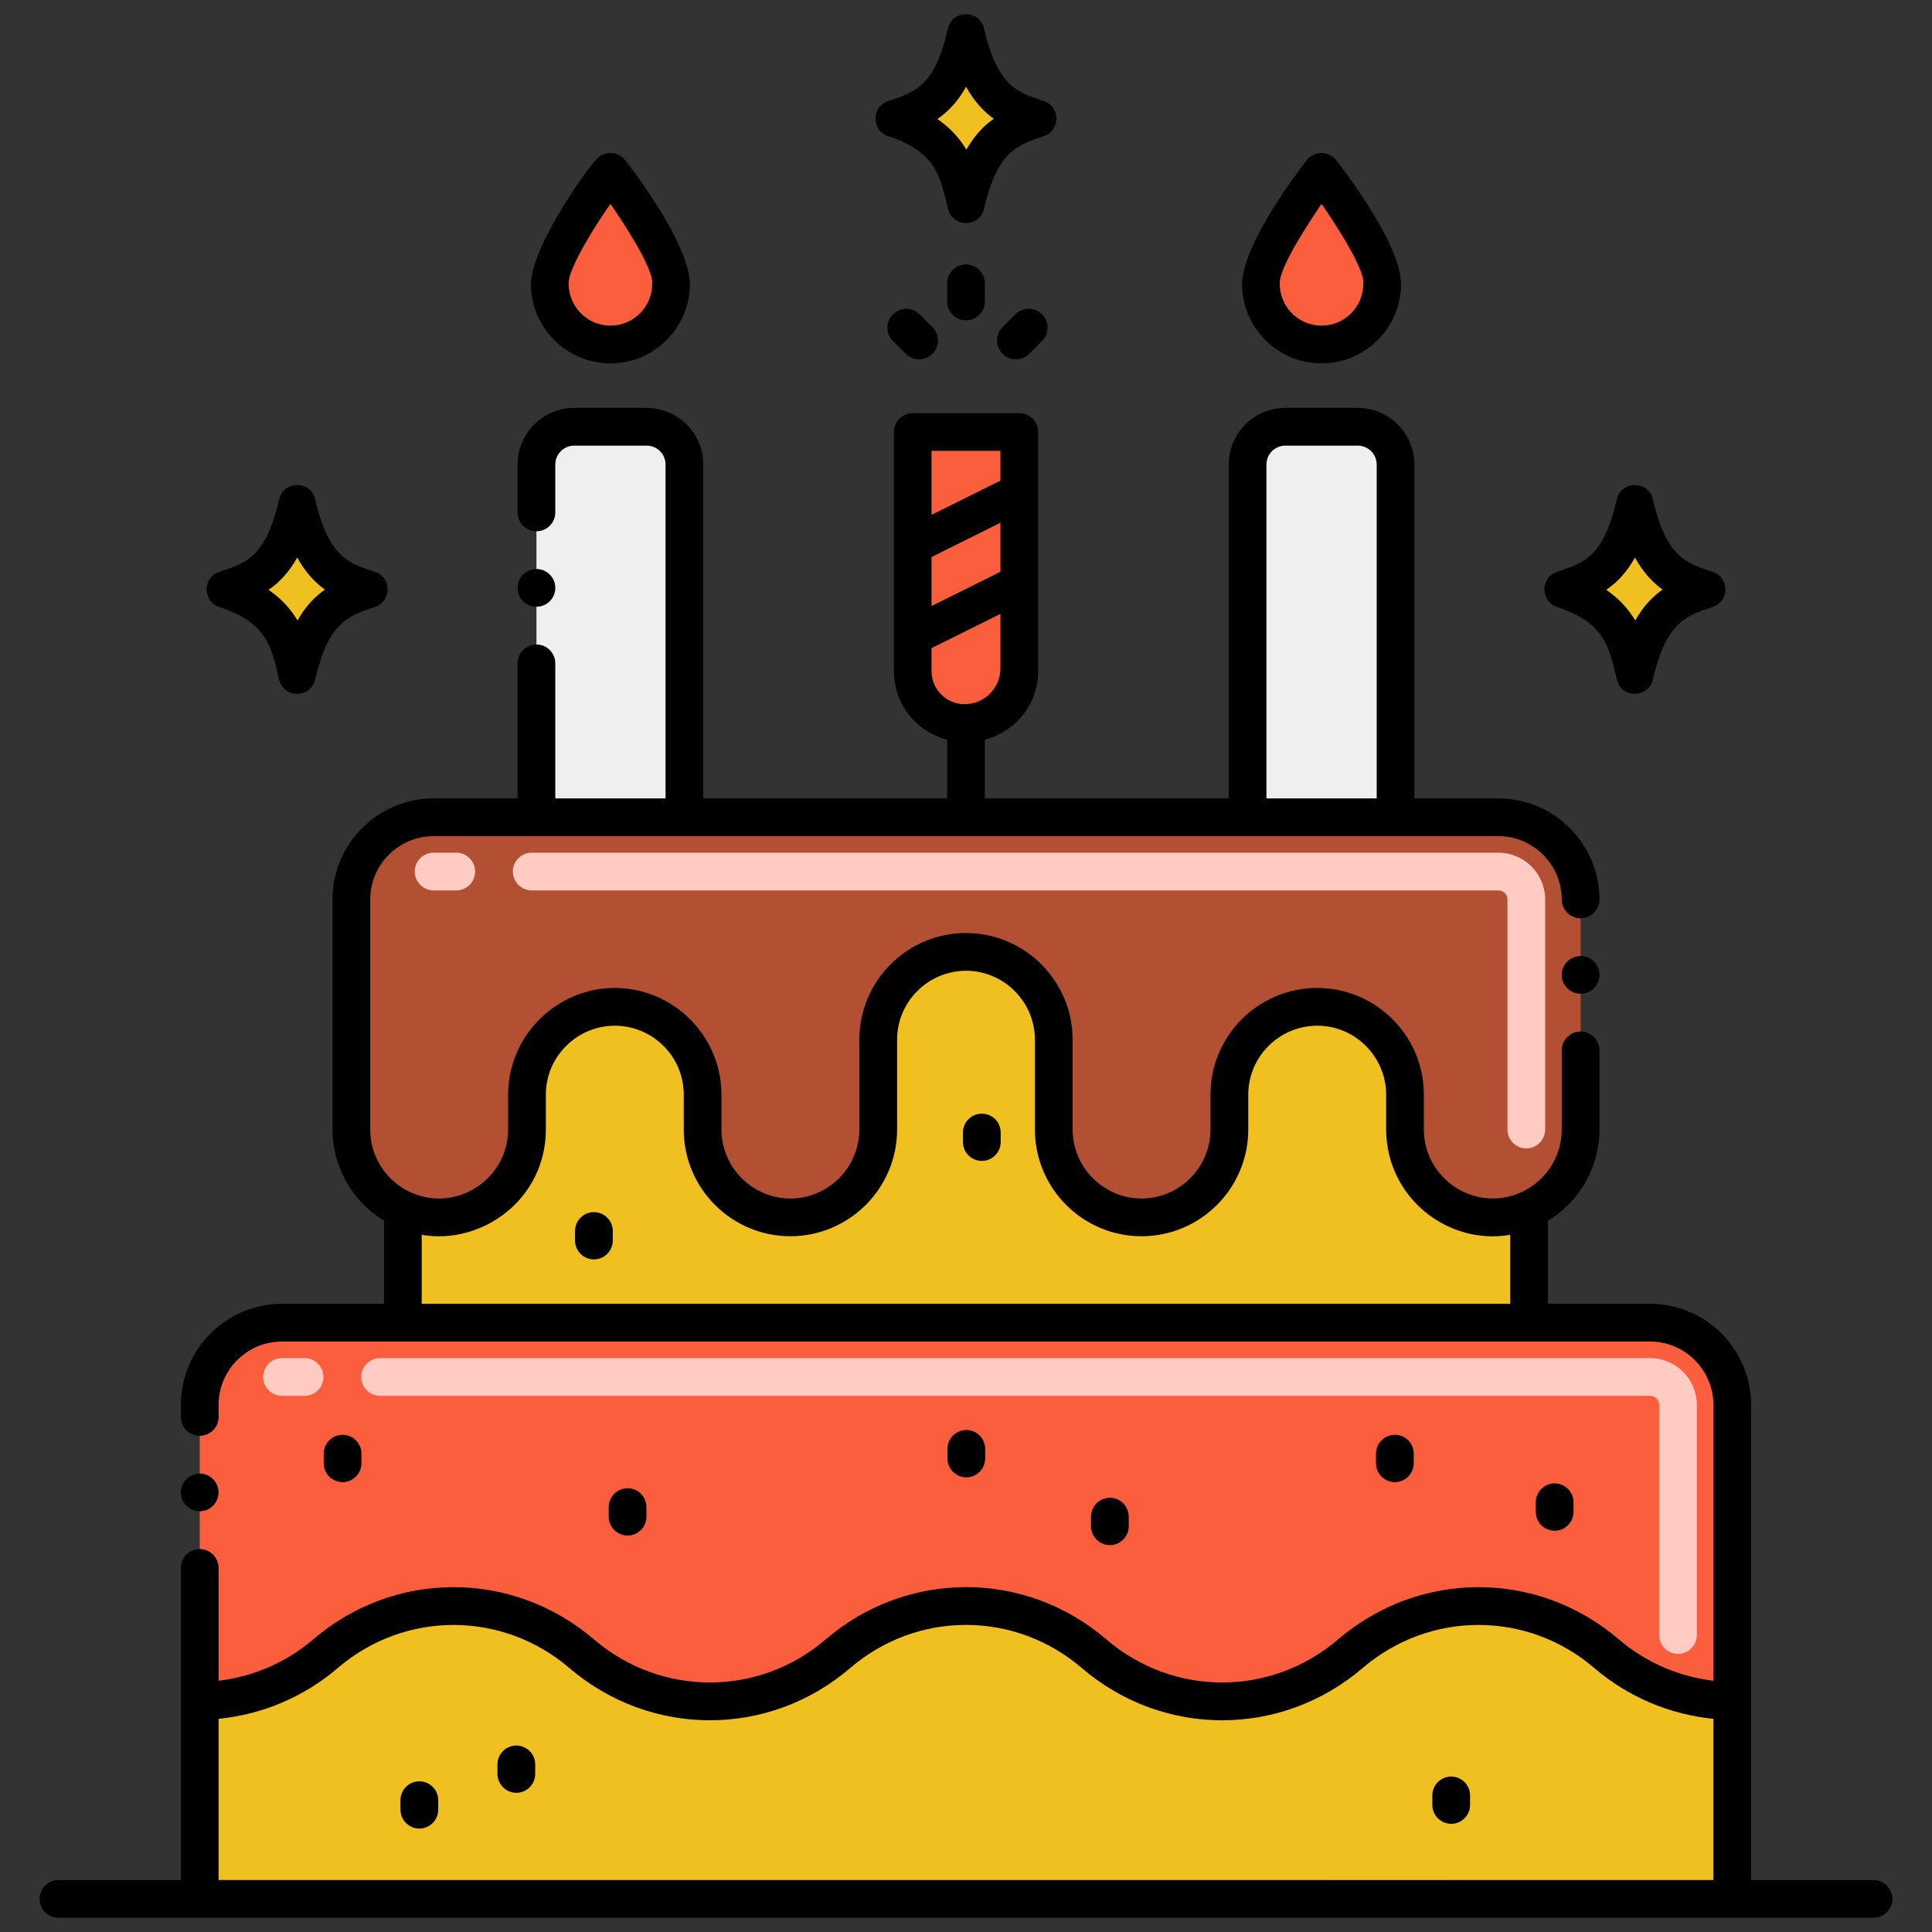
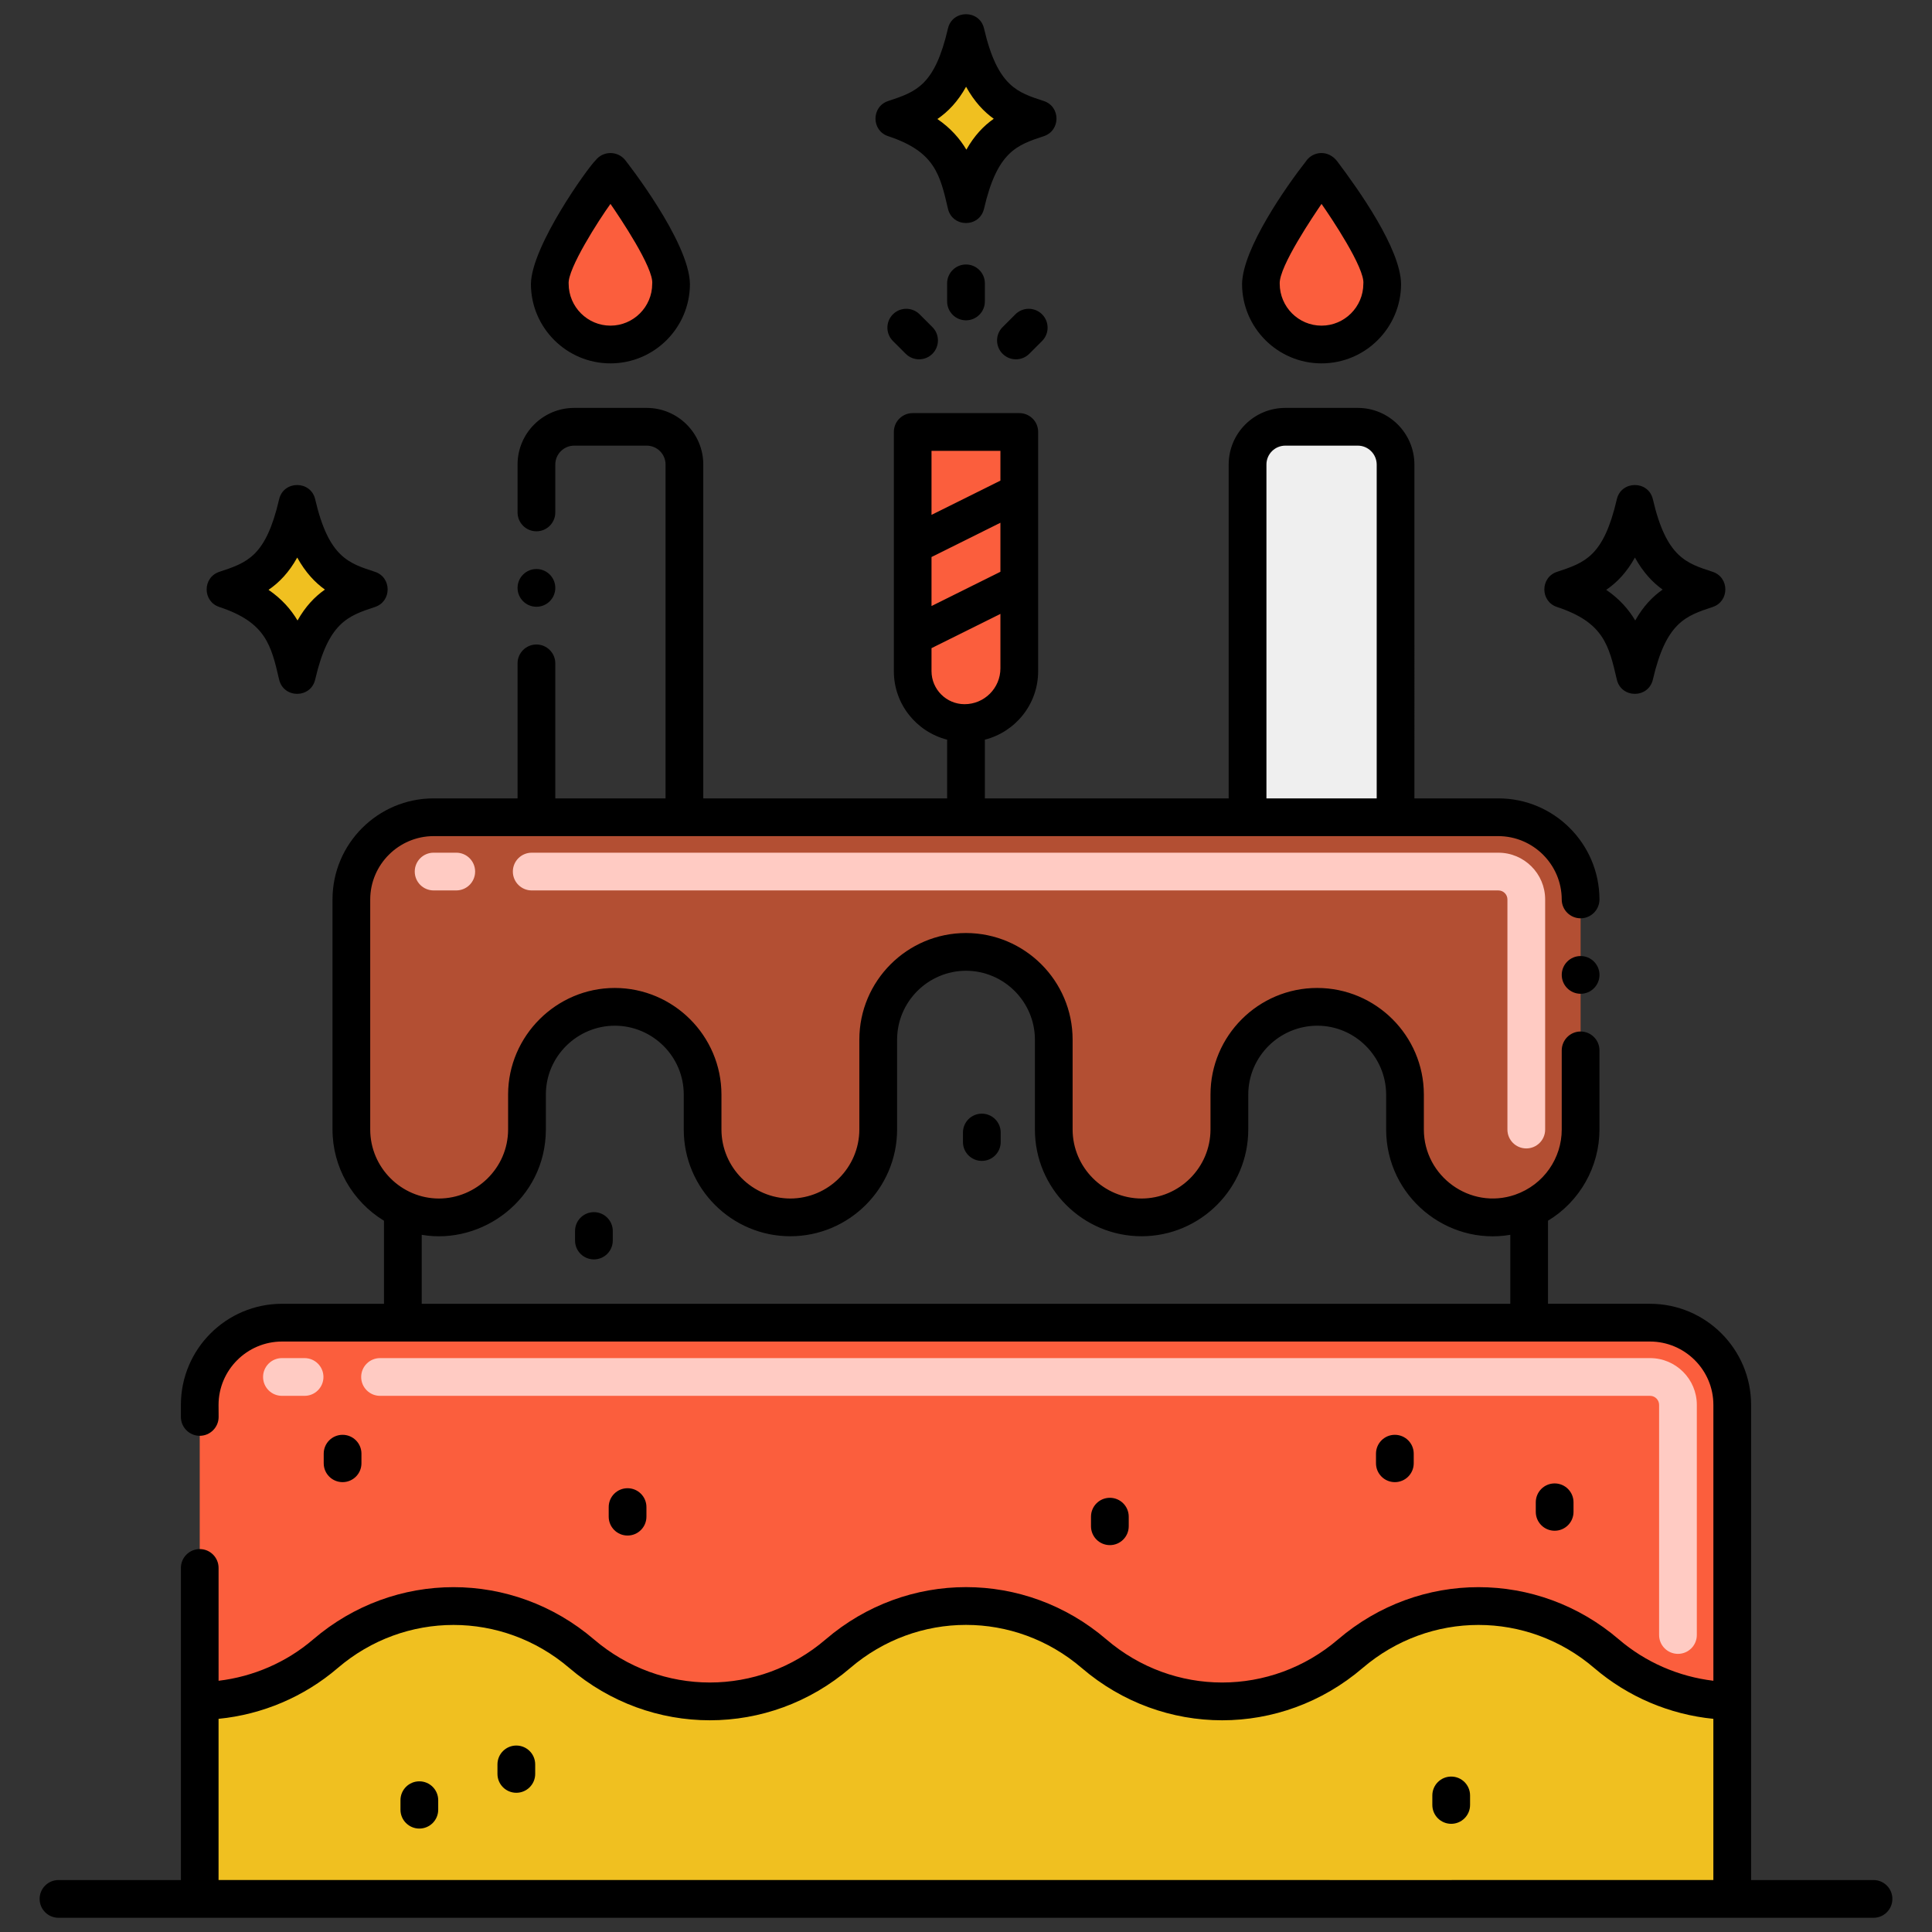
<svg xmlns="http://www.w3.org/2000/svg" version="1.1" id="Layer_1" x="0px" y="0px" viewBox="0 0 256 256" enable-background="new 0 0 256 256" xml:space="preserve">
  <rect x="0" y="0" width="256" height="256" fill="#333333" stroke="none" />
  <g>
</g>
  <g>
    <path fill="#FB5E3D" d="M218.642,175.26H37.358c-6.013,0-10.893,4.88-10.893,10.893v65.462h203.07c0-7.209,0-58.769,0-65.462   C229.535,180.141,224.655,175.26,218.642,175.26z" />
    <path fill="#FFCBC3" d="M222.339,219.145c-1.381,0-2.5-1.119-2.5-2.5v-30.492c0-0.66-0.537-1.197-1.197-1.197H50.358   c-1.381,0-2.5-1.119-2.5-2.5s1.119-2.5,2.5-2.5h168.283c3.417,0,6.197,2.78,6.197,6.197v30.492   C224.839,218.026,223.72,219.145,222.339,219.145z M40.358,184.956h-3c-1.381,0-2.5-1.119-2.5-2.5s1.119-2.5,2.5-2.5h3   c1.381,0,2.5,1.119,2.5,2.5S41.739,184.956,40.358,184.956z" />
    <path fill="#F0C020" d="M229.535,225.391v26.225H26.465v-26.225c5.937-0.065,11.863-2.157,16.656-6.264   c9.737-8.346,24.149-8.386,33.954,0c9.792,8.374,24.203,8.357,33.954,0c9.76-8.366,24.182-8.366,33.943,0   c9.741,8.349,24.151,8.383,33.954,0c9.798-8.379,24.21-8.352,33.954,0C217.672,223.234,223.598,225.325,229.535,225.391z" />
-     <path fill="#F0C020" d="M202.62,160.26v15.001H53.38V160.26c7.58,3.48,16.45-2.04,16.45-10.59V145   c0.02-6.39,5.22-11.59,11.63-11.59c6.52,0,11.64,5.3,11.64,11.62v4.64c0,6.43,5.21,11.64,11.63,11.64   c6.43,0,11.64-5.22,11.64-11.64v-11.91c0-6.42,5.2-11.63,11.63-11.63c6.49,0,11.63,5.29,11.63,11.61v11.93   c0,6.43,5.21,11.64,11.64,11.64c6.42,0,11.63-5.22,11.63-11.64v-4.64c0-6.41,5.21-11.62,11.64-11.62c6.5,0,11.61,5.28,11.63,11.59   v4.67C186.17,158.22,195.04,163.74,202.62,160.26z" />
-     <path fill="#EFEFEF" d="M90.691,108.29H71.083V61.547c0-2.761,2.239-5,5-5h9.608c2.761,0,5,2.239,5,5V108.29z" />
    <path fill="#FB5E3D" d="M88.925,37.617c0,4.439-3.598,8.037-8.037,8.037c-4.439,0-8.037-3.598-8.037-8.037   s8.037-14.838,8.037-14.838S88.925,33.178,88.925,37.617z" />
    <path fill="#FB5E3D" d="M128,95.813L128,95.813c-3.902,0-7.066-3.163-7.066-7.066V57.238h14.131v31.509   C135.066,92.65,131.902,95.813,128,95.813z" />
    <path fill="#EFEFEF" d="M184.917,108.29h-19.608V61.547c0-2.761,2.239-5,5-5h9.608c2.761,0,5,2.239,5,5V108.29z" />
    <path fill="#FB5E3D" d="M183.15,37.617c0,4.439-3.598,8.037-8.037,8.037c-4.439,0-8.037-3.598-8.037-8.037   s8.037-14.838,8.037-14.838S183.15,33.178,183.15,37.617z" />
    <path fill="#B34F33" d="M209.44,119.18v30.49c0,4.71-2.8,8.76-6.82,10.59c-7.58,3.48-16.45-2.04-16.45-10.59V145   c-0.02-6.31-5.13-11.59-11.63-11.59c-6.43,0-11.64,5.21-11.64,11.62v4.64c0,6.42-5.21,11.64-11.63,11.64   c-6.43,0-11.64-5.21-11.64-11.64v-11.93c0-6.32-5.14-11.61-11.63-11.61c-6.43,0-11.63,5.21-11.63,11.63v11.91   c0,6.42-5.21,11.64-11.64,11.64c-6.42,0-11.63-5.21-11.63-11.64v-4.64c0-6.32-5.12-11.62-11.64-11.62   c-6.41,0-11.61,5.2-11.63,11.59v4.67c0,8.55-8.87,14.07-16.45,10.59c-4.02-1.83-6.82-5.88-6.82-10.59v-30.49   c0-6.01,4.88-10.89,10.9-10.89h141.08C204.56,108.29,209.44,113.17,209.44,119.18z" />
    <path fill="#FFCBC3" d="M202.241,152.173c-1.381,0-2.5-1.119-2.5-2.5v-30.49c0-0.659-0.537-1.196-1.197-1.196H70.456   c-1.381,0-2.5-1.119-2.5-2.5s1.119-2.5,2.5-2.5h128.088c3.417,0,6.197,2.779,6.197,6.196v30.49   C204.741,151.054,203.622,152.173,202.241,152.173z M60.456,117.986h-3c-1.381,0-2.5-1.119-2.5-2.5s1.119-2.5,2.5-2.5h3   c1.381,0,2.5,1.119,2.5,2.5S61.837,117.986,60.456,117.986z" />
    <path fill="#F0C020" d="M48.918,78.1c-3.653-1.207-7.425-2.262-9.544-11.386c-1.951,8.404-5.076,9.91-9.544,11.386   c7.286,2.408,8.385,6.394,9.544,11.386C41.371,80.881,44.673,79.503,48.918,78.1z" />
-     <path fill="#F0C020" d="M226.169,78.1c-3.653-1.207-7.425-2.262-9.544-11.386c-1.951,8.404-5.076,9.91-9.544,11.386   c7.286,2.408,8.385,6.394,9.544,11.386C218.622,80.881,221.925,79.503,226.169,78.1z" />
    <path fill="#F0C020" d="M137.544,15.716c-3.653-1.207-7.426-2.262-9.544-11.386c-1.951,8.404-5.076,9.91-9.544,11.386   c7.286,2.408,8.385,6.394,9.544,11.386C129.996,18.497,133.299,17.118,137.544,15.716z" />
    <path d="M47.894,193.891v-1.271c0-1.381-1.119-2.5-2.5-2.5s-2.5,1.119-2.5,2.5v1.271c0,1.381,1.119,2.5,2.5,2.5   S47.894,195.272,47.894,193.891z" />
    <path d="M85.656,200.967v-1.271c0-1.381-1.119-2.5-2.5-2.5s-2.5,1.119-2.5,2.5v1.271c0,1.381,1.119,2.5,2.5,2.5   S85.656,202.347,85.656,200.967z" />
    <path d="M208.499,200.331v-1.271c0-1.381-1.119-2.5-2.5-2.5s-2.5,1.119-2.5,2.5v1.271c0,1.381,1.119,2.5,2.5,2.5   S208.499,201.712,208.499,200.331z" />
-     <path d="M130.541,193.256v-1.271c0-1.381-1.119-2.5-2.5-2.5s-2.5,1.119-2.5,2.5v1.271c0,1.381,1.119,2.5,2.5,2.5   S130.541,194.637,130.541,193.256z" />
    <path d="M187.326,193.891v-1.271c0-1.381-1.119-2.5-2.5-2.5s-2.5,1.119-2.5,2.5v1.271c0,1.381,1.119,2.5,2.5,2.5   S187.326,195.272,187.326,193.891z" />
    <path d="M149.563,202.237v-1.271c0-1.381-1.119-2.5-2.5-2.5s-2.5,1.119-2.5,2.5v1.271c0,1.381,1.119,2.5,2.5,2.5   S149.563,203.618,149.563,202.237z" />
    <path d="M128,35.046c-1.381,0-2.5,1.119-2.5,2.5v2.398c0,1.381,1.119,2.5,2.5,2.5s2.5-1.119,2.5-2.5v-2.398   C130.5,36.165,129.381,35.046,128,35.046z" />
    <path d="M118.317,41.649c-0.976,0.977-0.976,2.56,0.001,3.536l1.696,1.695c0.978,0.976,2.56,0.976,3.536-0.001   c0.976-0.977,0.976-2.56-0.001-3.536l-1.696-1.695C120.877,40.674,119.294,40.673,118.317,41.649z" />
    <path d="M134.544,41.649l-1.695,1.695c-0.977,0.977-0.977,2.559,0,3.535c0.977,0.977,2.559,0.977,3.535,0l1.695-1.695   c0.977-0.977,0.977-2.559,0-3.535S135.521,40.673,134.544,41.649z" />
    <circle cx="71.08" cy="77.899" r="2.5" />
    <path d="M82.87,21.25c-1.004-1.296-2.961-1.292-3.96,0c-1,0.952-8.481,11.339-8.561,16.37c0,5.81,4.73,10.529,10.54,10.529   c5.811,0,10.53-4.72,10.53-10.529C91.33,31.956,82.87,21.25,82.87,21.25z M86.42,37.62c0,3.04-2.49,5.529-5.53,5.529   c-3.05,0-5.53-2.489-5.54-5.54c-0.162-1.977,4.02-8.495,5.54-10.59C82.075,28.726,86.674,35.554,86.42,37.62z" />
    <path d="M164.58,37.62c0,5.81,4.72,10.529,10.529,10.529c5.811,0,10.54-4.72,10.54-10.529c-0.071-4.672-5.625-12.482-8.449-16.23   c-1.169-1.547-3.118-1.371-4.07-0.14v0.01C170.363,24.792,164.652,32.963,164.58,37.62z M175.109,27.019   c1.197,1.704,5.794,8.535,5.54,10.601c-0.01,3.04-2.489,5.529-5.54,5.529c-3.05,0-5.529-2.489-5.54-5.54   C169.448,35.316,174.183,28.388,175.109,27.019z" />
    <circle cx="209.439" cy="129.18" r="2.5" />
    <path d="M68.416,231.293c-1.381,0-2.5,1.119-2.5,2.5v1.26c0,1.381,1.119,2.5,2.5,2.5s2.5-1.119,2.5-2.5v-1.26   C70.916,232.412,69.797,231.293,68.416,231.293z" />
    <path d="M130.097,147.566c-1.381,0-2.5,1.119-2.5,2.5v1.26c0,1.381,1.119,2.5,2.5,2.5s2.5-1.119,2.5-2.5v-1.26   C132.597,148.685,131.478,147.566,130.097,147.566z" />
    <path d="M78.696,160.616c-1.381,0-2.5,1.119-2.5,2.5v1.261c0,1.381,1.119,2.5,2.5,2.5s2.5-1.119,2.5-2.5v-1.261   C81.196,161.735,80.077,160.616,78.696,160.616z" />
    <path d="M55.565,236.035c-1.381,0-2.5,1.119-2.5,2.5v1.26c0,1.381,1.119,2.5,2.5,2.5s2.5-1.119,2.5-2.5v-1.26   C58.065,237.154,56.946,236.035,55.565,236.035z" />
    <path d="M194.792,239.165v-1.26c0-1.381-1.119-2.5-2.5-2.5s-2.5,1.119-2.5,2.5v1.26c0,1.381,1.119,2.5,2.5,2.5   S194.792,240.546,194.792,239.165z" />
-     <path d="M26.47,200.25c1.37,0,2.49-1.12,2.49-2.49c0-1.38-1.12-2.51-2.49-2.51c-1.38,0-2.5,1.13-2.5,2.51   C23.97,199.13,25.09,200.25,26.47,200.25z" />
    <path d="M248.25,249.116h-16.22c0-6.884,0-55.988,0-62.967c0-7.38-6.011-13.39-13.391-13.39h-13.52v-11.009   c4.185-2.531,6.811-7.109,6.819-12.081v-10.49c0-1.38-1.12-2.5-2.5-2.5s-2.489,1.12-2.5,2.49v0.01v10.49   c0,3.743-2.324,7.297-6.196,8.645c-5.925,2.024-12.062-2.438-12.074-8.645V145c-0.021-7.764-6.358-14.09-14.14-14.09   c-7.79,0-14.131,6.34-14.131,14.12v4.64c-0.01,5.03-4.109,9.13-9.13,9.14c-5.029-0.01-9.13-4.109-9.14-9.14v-11.92   c0-7.78-6.34-14.11-14.13-14.12c-7.79,0-14.13,6.34-14.13,14.13v11.91c-0.011,5.03-4.11,9.13-9.141,9.14   c-5.02-0.01-9.12-4.109-9.13-9.14v-4.64c-0.01-7.78-6.359-14.11-14.13-14.12c-0.002,0-0.003,0-0.005,0c-0.002,0-0.003,0-0.005,0   c-7.738,0-14.101,6.347-14.13,14.08v4.68c-0.011,5.138-4.251,9.13-9.16,9.14c-5.007,0-9.11-4.119-9.11-9.14v-30.49   c0.01-4.62,3.78-8.38,8.391-8.39c17.245,0,123.271,0,141.09,0c4.62,0.01,8.39,3.77,8.399,8.39c0,1.38,1.12,2.5,2.5,2.5   s2.5-1.12,2.5-2.5c-0.01-7.38-6.01-13.39-13.399-13.39h-11.12V61.55c-0.01-4.14-3.37-7.5-7.5-7.5h-9.61c-4.14,0-7.5,3.36-7.5,7.5   v44.24H130.5v-7.78c4.053-1.032,7.06-4.699,7.06-9.071c0-4.005,0-28.331,0-31.699c0-1.464-1.185-2.5-2.49-2.5h-14.14   c-1.331,0-2.49,1.071-2.49,2.5c0,7.102,0,24.529,0,31.699c0,4.372,3.007,8.039,7.061,9.071v7.78H93.189V61.55   c0-4.14-3.37-7.5-7.5-7.5H76.08c-4.13,0-7.5,3.36-7.5,7.5v6.35c0,1.381,1.12,2.5,2.5,2.5s2.5-1.119,2.5-2.5v-6.35   c0-1.38,1.13-2.5,2.5-2.5h9.609c1.38,0,2.5,1.12,2.5,2.5v44.24H73.58V87.899c0-1.38-1.12-2.5-2.5-2.5s-2.5,1.12-2.5,2.5v17.891   H57.45c-7.381,0-13.391,6.01-13.391,13.39v30.49c0,4.969,2.637,9.543,6.82,12.083v11.007H37.359c-7.38,0-13.39,6.01-13.39,13.39   v1.601c0,1.38,1.12,2.5,2.5,2.5c1.37,0,2.5-1.12,2.5-2.5l-0.01-1.601c0.01-4.619,3.78-8.38,8.399-8.39H53.38   c6.871,0,158.393,0,165.26,0c4.62,0.01,8.391,3.771,8.391,8.39v36.56c-4.604-0.552-8.98-2.443-12.524-5.481   c-10.768-9.229-26.414-9.23-37.205-0.002c-8.904,7.618-21.817,7.619-30.702,0.002c-10.775-9.236-26.42-9.237-37.197,0   c-8.885,7.616-21.798,7.614-30.702-0.001c-10.791-9.23-26.438-9.228-37.205,0.001c-3.547,3.04-7.926,4.932-12.534,5.482V207.75   c0-1.37-1.12-2.49-2.49-2.49c-1.38,0-2.5,1.12-2.5,2.49c0,5.556,0,35.043,0,41.366H7.75c-1.381,0-2.5,1.119-2.5,2.5   s1.119,2.5,2.5,2.5h240.5c1.381,0,2.5-1.119,2.5-2.5S249.631,249.116,248.25,249.116z M123.43,73.807l9.13-4.539v6.494l-9.13,4.539   V73.807z M132.56,59.74v3.944l-9.13,4.539V59.74H132.56z M123.43,88.939v-3.055l9.13-4.539v7.214c0,2.623-2.127,4.75-4.75,4.75h0   C125.399,93.309,123.439,91.349,123.43,88.939z M167.81,61.55c0-1.38,1.12-2.5,2.5-2.5h9.61c1.37,0,2.49,1.12,2.5,2.5v44.24h-14.61   V61.55z M55.88,172.76v-9.14c7.952,1.378,16.424-4.672,16.45-13.95V145c0.02-5.079,4.202-9.086,9.135-9.09   c5.037,0.013,9.135,4.1,9.135,9.12v4.64c0,7.8,6.34,14.14,14.13,14.14c7.79-0.01,14.13-6.35,14.141-14.14v-11.91   c0-5.02,4.1-9.12,9.13-9.13c5.02,0.01,9.12,4.1,9.13,9.12v11.92c0,7.8,6.34,14.14,14.14,14.14c7.79-0.01,14.13-6.35,14.13-14.14   v-4.64c0.011-5.021,4.11-9.11,9.15-9.12c5.031,0,9.1,4.137,9.12,9.1v4.66c0.022,8.902,8.066,15.388,16.45,13.95v9.14H55.88z    M28.96,249.109v-21.355c5.805-0.571,11.335-2.913,15.788-6.729c8.885-7.614,21.797-7.616,30.701,0.002   c10.791,9.227,26.438,9.227,37.206-0.002c8.892-7.623,21.798-7.623,30.689,0c10.77,9.231,26.417,9.23,37.206,0.001   c8.906-7.616,21.818-7.617,30.701-0.001c4.451,3.813,9.978,6.156,15.778,6.729v21.355   C131.822,249.109,294.506,249.128,28.96,249.109z" />
    <path d="M41.763,66.159c-0.585-2.525-4.195-2.518-4.778,0c-1.759,7.574-4.211,8.385-7.924,9.612c-2.236,0.739-2.241,3.918,0,4.658   c6.166,2.037,6.865,5.05,7.923,9.611c0.588,2.53,4.192,2.529,4.779,0c1.757-7.574,4.343-8.429,7.923-9.611   c2.236-0.739,2.241-3.918,0-4.659C46.248,74.638,43.562,73.906,41.763,66.159z M39.423,82.217c-0.869-1.464-2.075-2.849-3.84-4.061   c1.428-0.98,2.706-2.309,3.801-4.277c1.107,1.993,2.367,3.313,3.668,4.244C41.694,79.077,40.475,80.357,39.423,82.217z" />
    <path d="M219.015,66.159c-0.585-2.525-4.195-2.518-4.778,0c-1.759,7.574-4.211,8.385-7.924,9.612c-2.236,0.739-2.241,3.918,0,4.658   c6.167,2.037,6.865,5.05,7.923,9.611c0.588,2.53,4.192,2.529,4.779,0c1.757-7.574,4.343-8.429,7.923-9.611   c2.236-0.739,2.241-3.918,0-4.659C223.5,74.638,220.813,73.906,219.015,66.159z M216.675,82.217   c-0.869-1.464-2.075-2.849-3.84-4.061c1.428-0.98,2.706-2.309,3.801-4.277c1.107,1.993,2.367,3.313,3.668,4.244   C218.946,79.077,217.727,80.357,216.675,82.217z" />
    <path d="M138.313,13.386c-3.439-1.133-6.125-1.865-7.924-9.612c-0.585-2.524-4.195-2.518-4.779,0   c-1.759,7.574-4.211,8.385-7.924,9.612c-2.236,0.739-2.241,3.918,0,4.658c6.166,2.037,6.865,5.05,7.923,9.611   c0.588,2.53,4.192,2.529,4.779,0c1.757-7.574,4.343-8.429,7.923-9.611C140.549,17.306,140.554,14.127,138.313,13.386z    M128.049,19.832c-0.869-1.464-2.075-2.849-3.84-4.061c1.428-0.98,2.706-2.309,3.801-4.277c1.107,1.993,2.367,3.312,3.668,4.244   C130.32,16.692,129.101,17.973,128.049,19.832z" />
  </g>
</svg>